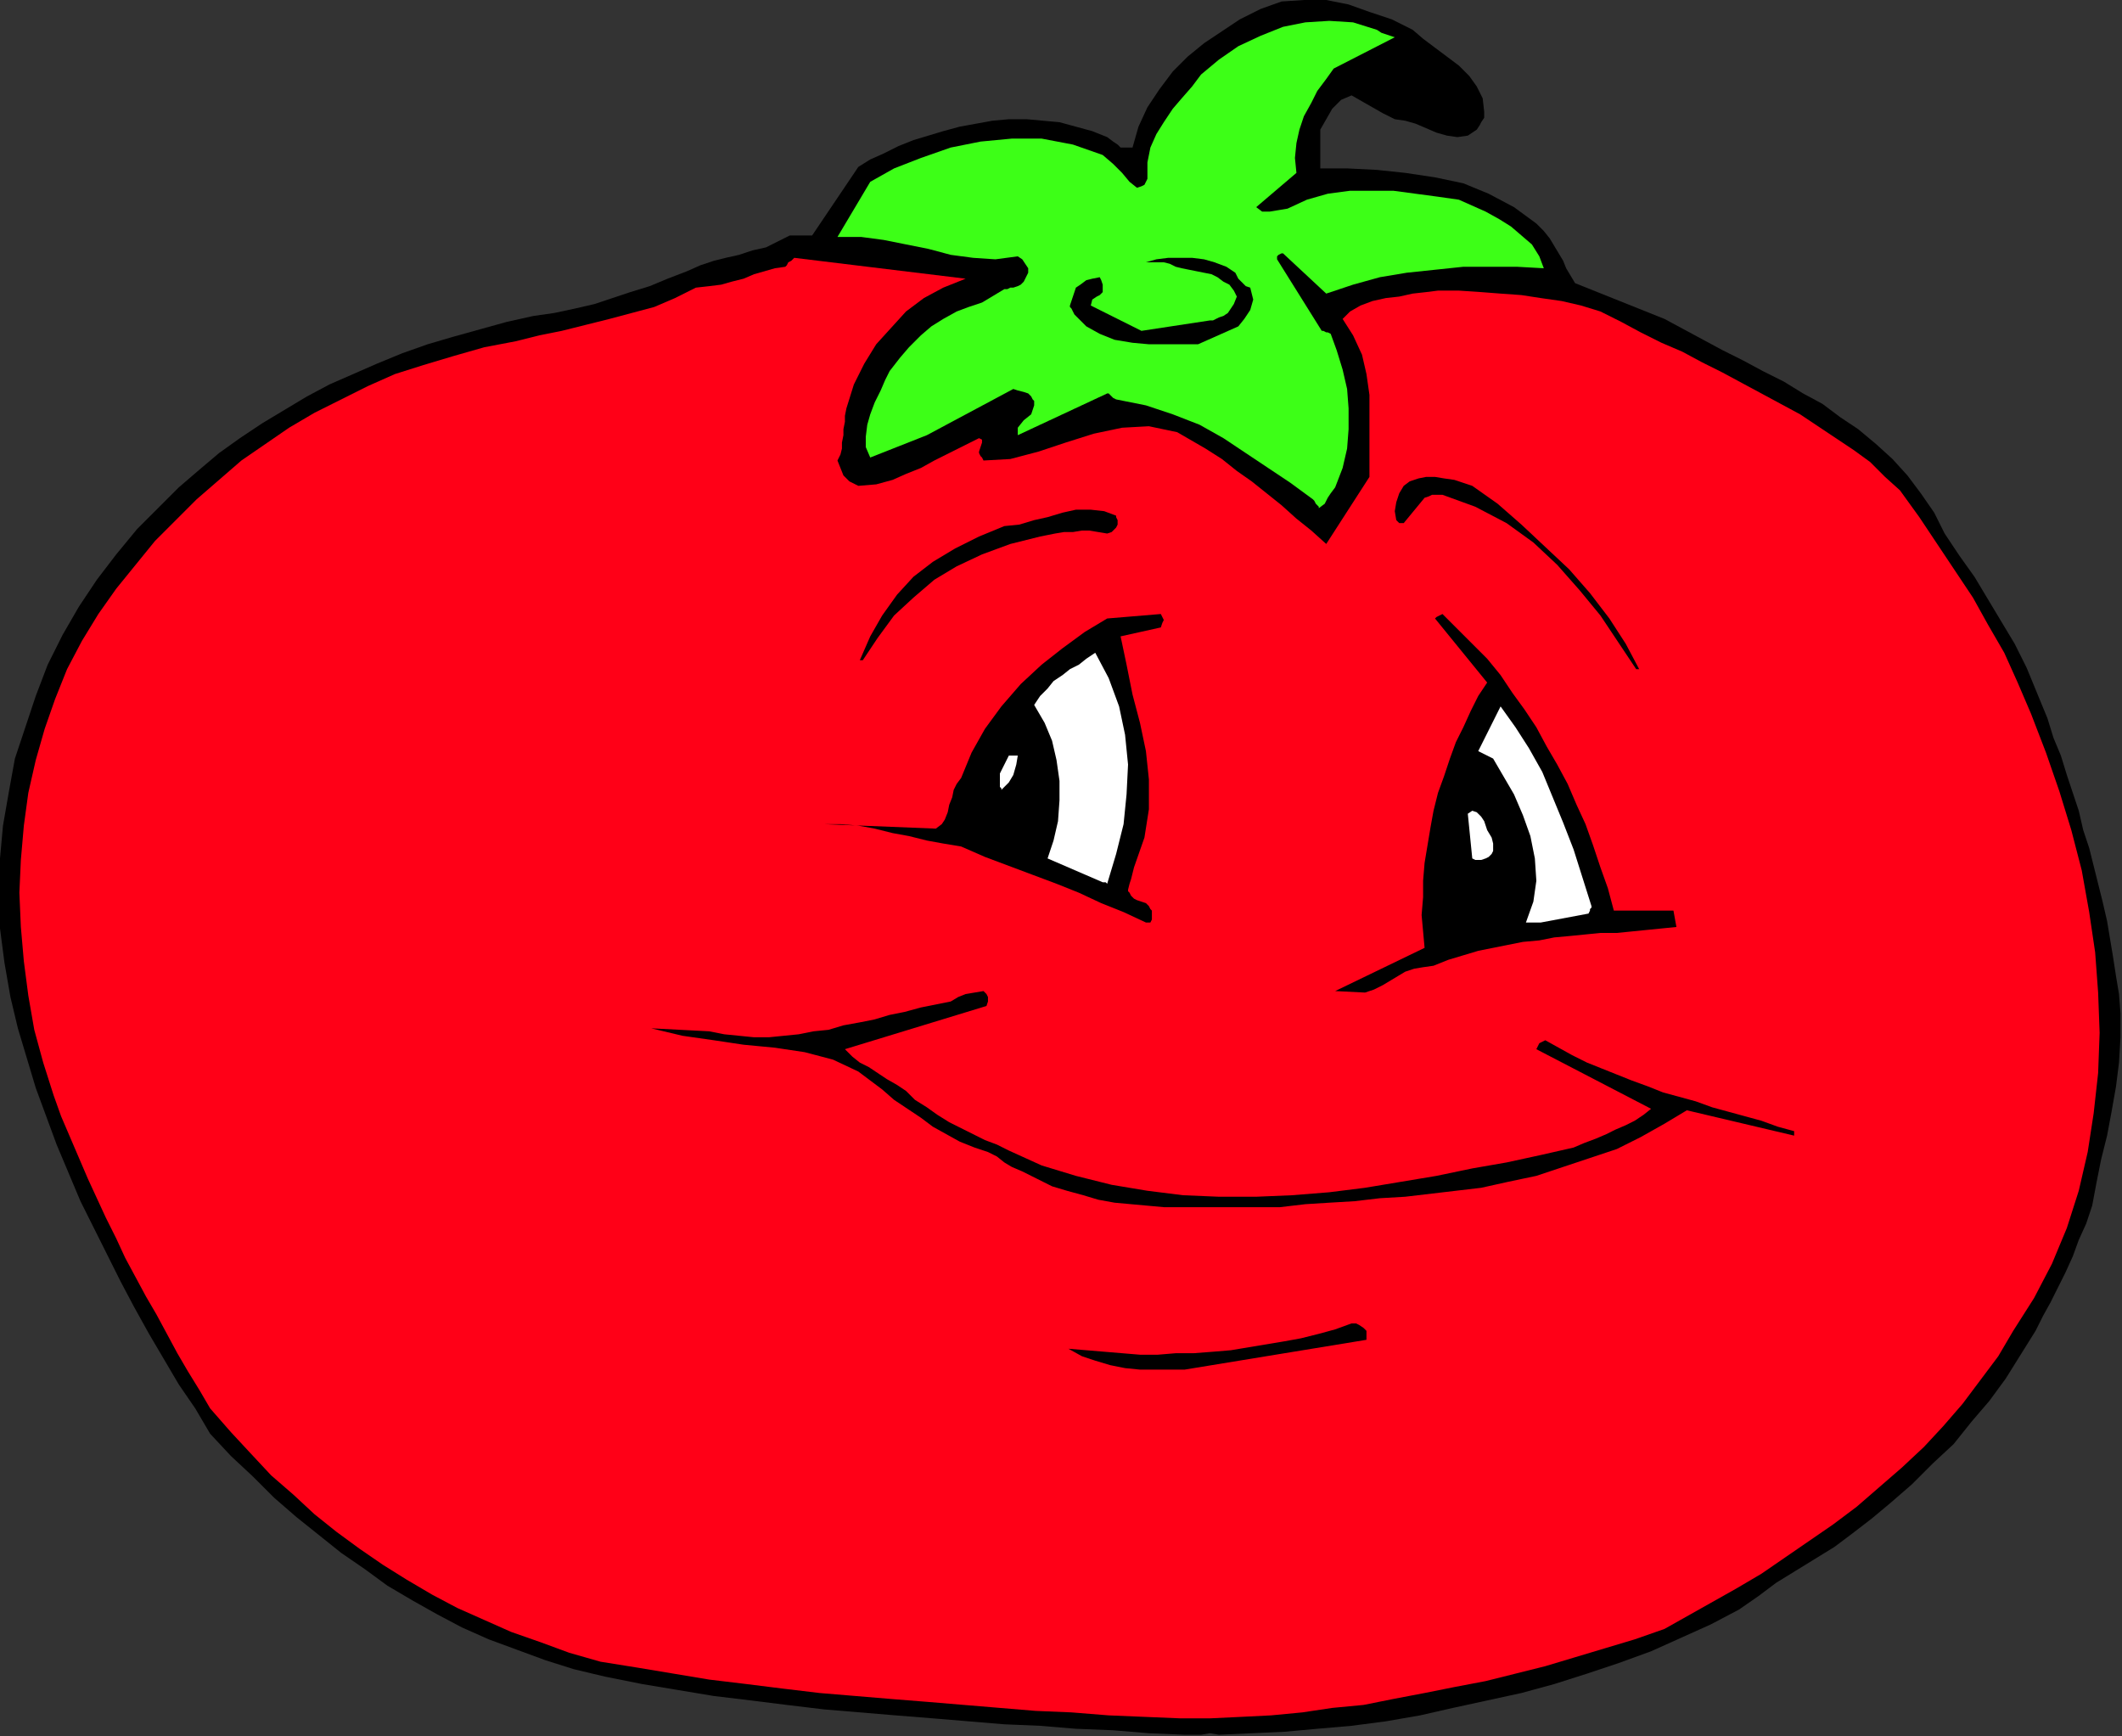
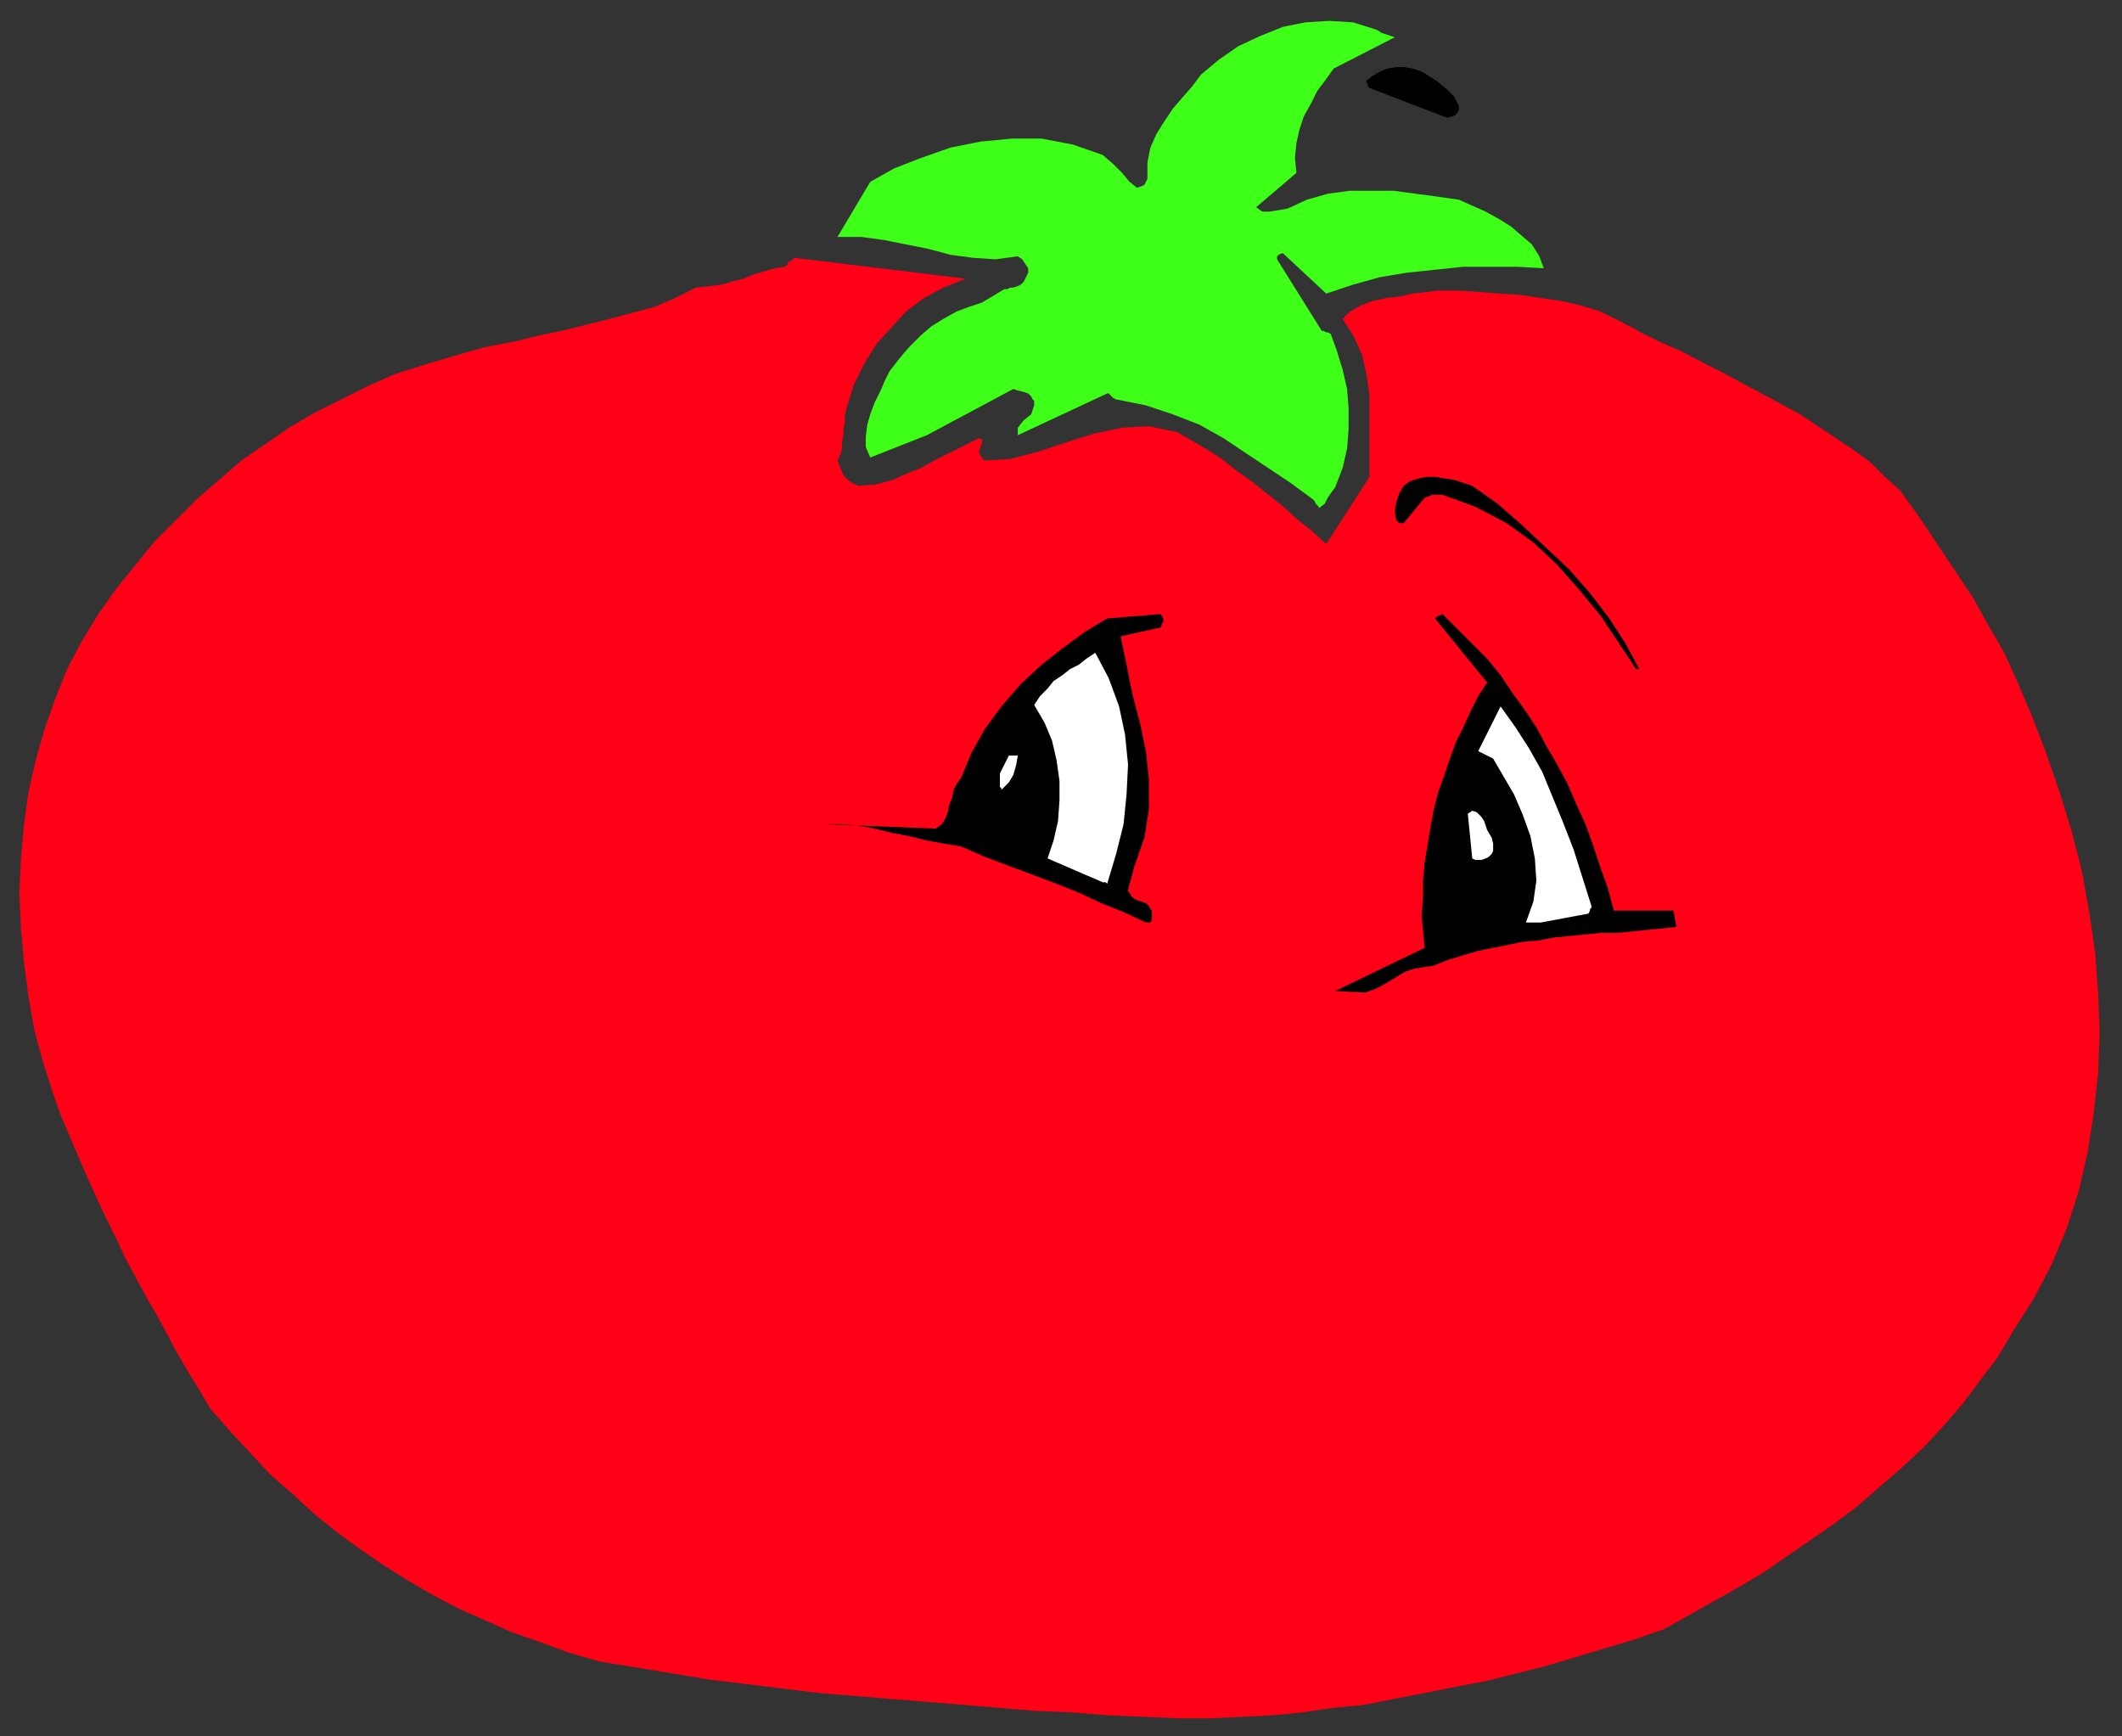
<svg xmlns="http://www.w3.org/2000/svg" xmlns:ns1="http://sodipodi.sourceforge.net/DTD/sodipodi-0.dtd" xmlns:ns2="http://www.inkscape.org/namespaces/inkscape" version="1.0" width="36.17mm" height="29.591mm" id="svg35" ns1:docname="AD003421.WMF">
  <rect width="100%" height="100%" fill="#333333" stroke="none" />
  <ns1:namedview pagecolor="#ffffff" bordercolor="#666666" borderopacity="1" objecttolerance="10" gridtolerance="10" guidetolerance="10" ns2:pageopacity="0" ns2:pageshadow="2" ns2:window-width="640" ns2:window-height="480" id="namedview37" />
  <defs id="defs3">
    <pattern id="WMFhbasepattern" patternUnits="userSpaceOnUse" width="6" height="6" x="0" y="0" />
  </defs>
-   <path style="fill:#000000;fill-rule:evenodd;fill-opacity:1;stroke:none;" d="  M 76.32,111.744   L 74.016,111.648   L 71.712,111.456   L 69.312,111.36   L 67.008,111.168   L 64.704,111.072   L 62.4,110.88   L 60.096,110.688   L 57.696,110.496   L 55.392,110.304   L 53.088,110.112   L 50.688,109.824   L 48.384,109.536   L 45.984,109.248   L 43.68,108.864   L 41.376,108.48   L 38.976,108   L 36.96,107.52   L 35.136,106.944   L 33.312,106.272   L 31.488,105.6   L 29.76,104.832   L 28.128,103.968   L 26.592,103.104   L 24.96,102.144   L 23.52,101.088   L 21.984,100.032   L 20.544,98.88   L 19.104,97.728   L 17.664,96.48   L 16.32,95.136   L 14.88,93.792   L 13.536,92.352   L 12.576,90.72   L 11.52,89.184   L 10.56,87.552   L 9.6,85.92   L 8.64,84.192   L 7.776,82.56   L 6.912,80.832   L 6.048,79.104   L 5.184,77.376   L 4.416,75.552   L 3.648,73.728   L 2.976,71.904   L 2.304,70.08   L 1.728,68.16   L 1.152,66.24   L 0.672,64.224   L 0.288,62.016   L 0,59.808   L 0,57.504   L 0,55.296   L 0.192,53.184   L 0.576,50.976   L 0.96,48.864   L 1.632,46.848   L 2.304,44.832   L 3.072,42.816   L 4.032,40.896   L 5.088,39.072   L 6.24,37.344   L 7.488,35.712   L 8.832,34.08   L 10.272,32.64   L 11.52,31.392   L 12.864,30.24   L 14.112,29.184   L 15.456,28.224   L 16.896,27.264   L 18.336,26.4   L 19.776,25.536   L 21.216,24.768   L 22.752,24.096   L 24.288,23.424   L 25.92,22.752   L 27.552,22.176   L 29.184,21.696   L 30.912,21.216   L 32.64,20.736   L 34.368,20.352   L 35.712,20.16   L 37.056,19.872   L 38.304,19.584   L 39.456,19.2   L 40.608,18.816   L 41.856,18.432   L 43.008,17.952   L 44.256,17.472   L 45.12,17.088   L 45.984,16.8   L 46.752,16.608   L 47.616,16.416   L 48.48,16.128   L 49.344,15.936   L 50.112,15.552   L 50.88,15.168   L 52.32,15.168   L 55.296,10.752   L 56.064,10.272   L 56.928,9.888   L 57.888,9.408   L 58.848,9.024   L 59.808,8.736   L 60.768,8.448   L 61.824,8.16   L 62.88,7.968   L 63.936,7.776   L 64.992,7.68   L 66.144,7.68   L 67.2,7.776   L 68.256,7.872   L 69.312,8.16   L 70.368,8.448   L 71.328,8.832   L 71.712,9.12   L 72,9.312   L 72.192,9.504   L 72.48,9.504   L 72.576,9.504   L 72.672,9.504   L 72.768,9.504   L 72.96,9.504   L 73.344,8.16   L 73.92,6.912   L 74.688,5.76   L 75.552,4.608   L 76.512,3.648   L 77.568,2.784   L 78.72,2.016   L 79.872,1.248   L 81.216,0.576   L 82.56,0.096   L 84,0   L 85.44,0   L 86.88,0.288   L 88.224,0.768   L 89.664,1.248   L 91.008,1.92   L 91.68,2.496   L 92.448,3.072   L 93.216,3.648   L 93.984,4.224   L 94.656,4.896   L 95.136,5.568   L 95.52,6.336   L 95.616,7.2   L 95.616,7.584   L 95.424,7.872   L 95.328,8.064   L 95.136,8.352   L 94.56,8.736   L 93.888,8.832   L 93.216,8.736   L 92.544,8.544   L 91.872,8.256   L 91.2,7.968   L 90.528,7.776   L 89.856,7.68   L 89.088,7.296   L 88.416,6.912   L 87.744,6.528   L 87.072,6.144   L 86.4,6.432   L 85.824,7.008   L 85.44,7.68   L 85.056,8.352   L 85.056,9.024   L 85.056,9.696   L 85.056,10.272   L 85.056,10.848   L 86.784,10.848   L 88.704,10.944   L 90.528,11.136   L 92.448,11.424   L 94.272,11.808   L 95.904,12.48   L 97.536,13.344   L 98.976,14.4   L 99.456,14.88   L 99.84,15.36   L 100.128,15.84   L 100.416,16.32   L 100.704,16.8   L 100.896,17.28   L 101.184,17.76   L 101.472,18.24   L 107.232,20.544   L 108.48,21.216   L 109.728,21.888   L 110.976,22.56   L 112.32,23.232   L 113.568,23.904   L 114.912,24.576   L 116.16,25.344   L 117.408,26.016   L 118.56,26.88   L 119.712,27.648   L 120.864,28.608   L 121.92,29.568   L 122.88,30.624   L 123.744,31.776   L 124.608,33.024   L 125.28,34.368   L 126.24,35.808   L 127.2,37.152   L 128.064,38.592   L 128.928,40.032   L 129.792,41.472   L 130.56,43.008   L 131.232,44.64   L 131.904,46.272   L 132.288,47.52   L 132.768,48.672   L 133.152,49.92   L 133.536,51.072   L 133.92,52.224   L 134.208,53.472   L 134.592,54.624   L 134.88,55.776   L 135.168,56.928   L 135.456,58.08   L 135.744,59.328   L 135.936,60.48   L 136.128,61.632   L 136.32,62.88   L 136.512,64.032   L 136.608,65.28   L 136.608,66.816   L 136.512,68.448   L 136.32,69.984   L 136.032,71.616   L 135.744,73.152   L 135.36,74.688   L 135.072,76.128   L 134.784,77.664   L 134.4,78.816   L 133.92,79.872   L 133.536,80.928   L 133.056,81.984   L 132.576,82.944   L 132.096,83.904   L 131.616,84.768   L 131.136,85.728   L 130.176,87.264   L 129.216,88.8   L 128.16,90.24   L 127.008,91.584   L 125.856,93.024   L 124.512,94.272   L 123.168,95.616   L 121.728,96.864   L 120.576,97.824   L 119.328,98.784   L 118.176,99.648   L 116.928,100.416   L 115.68,101.184   L 114.432,101.952   L 113.28,102.816   L 112.032,103.68   L 110.208,104.64   L 108.288,105.504   L 106.368,106.368   L 104.256,107.136   L 102.24,107.808   L 100.128,108.48   L 98.016,109.056   L 95.808,109.536   L 93.6,110.016   L 91.488,110.496   L 89.28,110.88   L 87.072,111.168   L 84.864,111.36   L 82.752,111.552   L 80.64,111.648   L 78.528,111.744   L 77.952,111.648   L 77.376,111.744   L 76.896,111.744   L 76.32,111.744  z " id="path5" />
  <path style="fill:#ff0017;fill-rule:evenodd;fill-opacity:1;stroke:none;" d="  M 76.032,110.688   L 73.728,110.592   L 71.424,110.496   L 69.024,110.304   L 66.72,110.208   L 64.416,110.016   L 62.112,109.824   L 59.808,109.632   L 57.408,109.44   L 55.104,109.248   L 52.8,109.056   L 50.4,108.768   L 48.096,108.48   L 45.696,108.192   L 43.392,107.808   L 41.088,107.424   L 38.688,107.04   L 36.672,106.464   L 34.848,105.792   L 32.928,105.12   L 31.2,104.352   L 29.472,103.584   L 27.84,102.72   L 26.208,101.76   L 24.672,100.8   L 23.136,99.744   L 21.696,98.688   L 20.256,97.536   L 18.912,96.288   L 17.472,95.04   L 16.128,93.6   L 14.88,92.256   L 13.536,90.72   L 12.864,89.568   L 12.096,88.32   L 11.424,87.168   L 10.752,85.92   L 10.08,84.672   L 9.408,83.52   L 8.736,82.272   L 8.064,81.024   L 7.488,79.776   L 6.816,78.432   L 6.24,77.184   L 5.664,75.936   L 5.088,74.592   L 4.512,73.248   L 3.936,71.904   L 3.456,70.56   L 2.784,68.448   L 2.208,66.336   L 1.824,64.128   L 1.536,61.92   L 1.344,59.712   L 1.248,57.504   L 1.344,55.392   L 1.536,53.184   L 1.824,51.072   L 2.304,48.96   L 2.88,46.944   L 3.552,45.024   L 4.32,43.104   L 5.28,41.28   L 6.336,39.552   L 7.488,37.92   L 8.736,36.384   L 9.984,34.848   L 11.328,33.504   L 12.672,32.16   L 14.112,30.912   L 15.552,29.664   L 17.088,28.608   L 18.624,27.552   L 20.256,26.592   L 21.984,25.728   L 23.712,24.864   L 25.44,24.096   L 27.264,23.52   L 29.184,22.944   L 31.2,22.368   L 33.216,21.984   L 34.752,21.6   L 36.192,21.312   L 37.728,20.928   L 39.264,20.544   L 40.704,20.16   L 42.144,19.776   L 43.488,19.2   L 44.832,18.528   L 45.696,18.432   L 46.464,18.336   L 47.136,18.144   L 47.904,17.952   L 48.576,17.664   L 49.248,17.472   L 49.92,17.28   L 50.592,17.184   L 50.688,17.088   L 50.784,16.896   L 50.976,16.8   L 51.168,16.608   L 62.208,17.952   L 60.768,18.528   L 59.52,19.2   L 58.368,20.064   L 57.408,21.12   L 56.448,22.176   L 55.68,23.424   L 55.008,24.768   L 54.528,26.304   L 54.432,26.784   L 54.432,27.168   L 54.336,27.648   L 54.336,28.032   L 54.24,28.512   L 54.24,28.896   L 54.144,29.28   L 53.952,29.664   L 54.144,30.144   L 54.336,30.624   L 54.72,31.008   L 55.296,31.296   L 56.448,31.2   L 57.504,30.912   L 58.368,30.528   L 59.328,30.144   L 60.192,29.664   L 61.152,29.184   L 62.112,28.704   L 63.072,28.224   L 63.264,28.32   L 63.264,28.512   L 63.168,28.8   L 63.072,29.088   L 63.072,29.184   L 63.168,29.376   L 63.264,29.472   L 63.36,29.664   L 65.088,29.568   L 66.912,29.088   L 68.64,28.512   L 70.464,27.936   L 72.288,27.552   L 74.016,27.456   L 75.84,27.84   L 77.664,28.896   L 78.72,29.568   L 79.68,30.336   L 80.64,31.008   L 81.6,31.776   L 82.56,32.544   L 83.52,33.408   L 84.48,34.176   L 85.44,35.04   L 88.224,30.72   L 88.224,29.472   L 88.224,28.128   L 88.224,26.784   L 88.224,25.44   L 88.032,24.096   L 87.744,22.848   L 87.168,21.6   L 86.496,20.544   L 86.976,20.064   L 87.648,19.68   L 88.416,19.392   L 89.28,19.2   L 90.144,19.104   L 91.008,18.912   L 91.872,18.816   L 92.64,18.72   L 93.984,18.72   L 95.424,18.816   L 96.672,18.912   L 98.016,19.008   L 99.264,19.2   L 100.608,19.392   L 101.856,19.68   L 103.104,20.064   L 104.448,20.736   L 105.696,21.408   L 107.04,22.08   L 108.384,22.656   L 109.632,23.328   L 110.976,24   L 112.224,24.672   L 113.472,25.344   L 114.72,26.016   L 115.968,26.688   L 117.12,27.456   L 118.272,28.224   L 119.424,28.992   L 120.48,29.76   L 121.44,30.72   L 122.4,31.584   L 123.648,33.312   L 124.8,35.04   L 125.952,36.768   L 127.104,38.496   L 128.064,40.224   L 129.12,42.048   L 129.984,43.968   L 130.848,45.984   L 131.808,48.48   L 132.672,50.976   L 133.44,53.472   L 134.112,56.064   L 134.592,58.752   L 134.976,61.344   L 135.168,63.936   L 135.264,66.528   L 135.168,69.12   L 134.88,71.712   L 134.496,74.208   L 133.92,76.704   L 133.152,79.104   L 132.192,81.408   L 131.04,83.616   L 129.696,85.728   L 128.736,87.36   L 127.584,88.896   L 126.432,90.432   L 125.184,91.872   L 123.936,93.216   L 122.496,94.56   L 121.056,95.808   L 119.616,97.056   L 118.08,98.208   L 116.544,99.264   L 115.008,100.32   L 113.472,101.376   L 111.84,102.336   L 110.304,103.2   L 108.768,104.064   L 107.232,104.928   L 105.312,105.6   L 103.392,106.176   L 101.472,106.752   L 99.552,107.328   L 97.632,107.808   L 95.712,108.288   L 93.696,108.672   L 91.776,109.056   L 89.76,109.44   L 87.84,109.824   L 85.824,110.016   L 83.904,110.304   L 81.888,110.496   L 79.968,110.592   L 77.952,110.688   L 76.032,110.688  z " id="path7" />
-   <path style="fill:#000000;fill-rule:evenodd;fill-opacity:1;stroke:none;" d="  M 76.32,88.224   L 75.36,88.224   L 74.496,88.224   L 73.44,88.224   L 72.48,88.128   L 71.52,87.936   L 70.56,87.648   L 69.696,87.36   L 68.832,86.88   L 69.984,86.976   L 71.136,87.072   L 72.288,87.168   L 73.44,87.264   L 74.592,87.264   L 75.744,87.168   L 76.896,87.168   L 78.144,87.072   L 79.296,86.976   L 80.448,86.784   L 81.6,86.592   L 82.752,86.4   L 83.808,86.208   L 84.96,85.92   L 86.016,85.632   L 87.072,85.248   L 87.36,85.248   L 87.552,85.344   L 87.84,85.536   L 88.032,85.728   L 88.032,85.824   L 88.032,86.016   L 88.032,86.112   L 88.032,86.304   L 76.32,88.224  z " id="path9" />
-   <path style="fill:#000000;fill-rule:evenodd;fill-opacity:1;stroke:none;" d="  M 82.464,77.76   L 81.408,77.76   L 80.352,77.76   L 79.296,77.76   L 78.144,77.76   L 77.088,77.76   L 76.032,77.76   L 74.976,77.76   L 73.92,77.664   L 72.864,77.568   L 71.808,77.472   L 70.752,77.28   L 69.792,76.992   L 68.736,76.704   L 67.776,76.416   L 66.816,75.936   L 65.856,75.456   L 65.184,75.168   L 64.704,74.88   L 64.224,74.496   L 63.648,74.208   L 62.784,73.92   L 61.824,73.536   L 60.96,73.056   L 60.096,72.576   L 59.328,72   L 58.464,71.424   L 57.6,70.848   L 56.832,70.176   L 55.296,69.024   L 53.664,68.256   L 51.84,67.776   L 49.92,67.488   L 47.904,67.296   L 45.984,67.008   L 43.968,66.72   L 41.952,66.24   L 45.696,66.432   L 46.656,66.624   L 47.616,66.72   L 48.576,66.816   L 49.536,66.816   L 50.496,66.72   L 51.456,66.624   L 52.416,66.432   L 53.376,66.336   L 54.336,66.048   L 55.392,65.856   L 56.352,65.664   L 57.312,65.376   L 58.272,65.184   L 59.328,64.896   L 60.288,64.704   L 61.248,64.512   L 61.728,64.224   L 62.208,64.032   L 62.784,63.936   L 63.36,63.84   L 63.552,64.032   L 63.648,64.224   L 63.648,64.512   L 63.552,64.8   L 54.432,67.584   L 54.912,68.064   L 55.392,68.448   L 55.968,68.736   L 56.544,69.12   L 57.12,69.504   L 57.792,69.888   L 58.368,70.272   L 58.944,70.848   L 59.712,71.328   L 60.384,71.808   L 61.152,72.288   L 61.92,72.672   L 62.688,73.056   L 63.456,73.44   L 64.224,73.728   L 64.992,74.112   L 67.104,75.072   L 69.312,75.744   L 71.616,76.32   L 73.92,76.704   L 76.224,76.992   L 78.528,77.088   L 80.928,77.088   L 83.232,76.992   L 85.632,76.8   L 87.936,76.512   L 90.24,76.128   L 92.544,75.744   L 94.848,75.264   L 97.056,74.88   L 99.264,74.4   L 101.376,73.92   L 102.048,73.632   L 102.816,73.344   L 103.488,73.056   L 104.064,72.768   L 104.736,72.48   L 105.312,72.192   L 105.888,71.808   L 106.368,71.424   L 98.976,67.584   L 99.072,67.392   L 99.168,67.2   L 99.36,67.104   L 99.552,67.008   L 100.416,67.488   L 101.28,67.968   L 102.24,68.448   L 103.2,68.832   L 104.16,69.216   L 105.12,69.6   L 106.176,69.984   L 107.136,70.368   L 108.192,70.656   L 109.248,70.944   L 110.304,71.328   L 111.36,71.616   L 112.416,71.904   L 113.472,72.192   L 114.528,72.576   L 115.584,72.864   L 115.584,72.864   L 115.584,72.96   L 115.584,73.056   L 115.584,73.152   L 108.672,71.52   L 107.232,72.384   L 105.696,73.248   L 104.16,74.016   L 102.432,74.592   L 100.704,75.168   L 98.976,75.744   L 97.152,76.128   L 95.424,76.512   L 93.792,76.704   L 92.16,76.896   L 90.528,77.088   L 88.896,77.184   L 87.264,77.376   L 85.632,77.472   L 84.096,77.568   L 82.464,77.76  z " id="path11" />
  <path style="fill:#000000;fill-rule:evenodd;fill-opacity:1;stroke:none;" d="  M 87.936,63.936   L 86.016,63.84   L 91.776,61.056   L 91.68,60   L 91.584,58.944   L 91.68,57.792   L 91.68,56.736   L 91.776,55.584   L 91.968,54.432   L 92.16,53.28   L 92.352,52.224   L 92.64,51.072   L 93.024,50.016   L 93.408,48.864   L 93.792,47.808   L 94.272,46.848   L 94.752,45.792   L 95.232,44.832   L 95.808,43.968   L 92.448,39.84   L 92.448,39.84   L 92.544,39.744   L 92.736,39.648   L 92.928,39.552   L 93.888,40.512   L 94.848,41.472   L 95.808,42.432   L 96.672,43.488   L 97.44,44.64   L 98.208,45.696   L 98.976,46.848   L 99.648,48.096   L 100.32,49.248   L 100.992,50.496   L 101.568,51.84   L 102.144,53.088   L 102.624,54.432   L 103.104,55.872   L 103.584,57.216   L 103.968,58.656   L 107.808,58.656   L 108,59.712   L 107.04,59.808   L 106.08,59.904   L 105.12,60   L 104.16,60.096   L 103.104,60.096   L 102.144,60.192   L 101.184,60.288   L 100.128,60.384   L 99.168,60.576   L 98.112,60.672   L 97.152,60.864   L 96.192,61.056   L 95.232,61.248   L 94.272,61.536   L 93.312,61.824   L 92.352,62.208   L 91.68,62.304   L 91.104,62.4   L 90.528,62.592   L 90.048,62.88   L 89.568,63.168   L 89.088,63.456   L 88.512,63.744   L 87.936,63.936  z " id="path13" />
  <path style="fill:#ffffff;fill-rule:evenodd;fill-opacity:1;stroke:none;" d="  M 99.264,59.424   L 98.304,59.424   L 98.784,58.08   L 98.976,56.736   L 98.88,55.296   L 98.592,53.856   L 98.112,52.512   L 97.536,51.168   L 96.864,50.016   L 96.192,48.864   L 95.232,48.384   L 96.672,45.504   L 97.632,46.848   L 98.496,48.192   L 99.36,49.728   L 100.032,51.36   L 100.704,52.992   L 101.376,54.72   L 101.952,56.544   L 102.528,58.368   L 102.528,58.464   L 102.432,58.56   L 102.432,58.656   L 102.336,58.848   L 99.264,59.424  z " id="path15" />
  <path style="fill:#000000;fill-rule:evenodd;fill-opacity:1;stroke:none;" d="  M 73.824,59.424   L 72.384,58.752   L 70.944,58.176   L 69.504,57.504   L 68.064,56.928   L 66.528,56.352   L 64.992,55.776   L 63.456,55.2   L 61.92,54.528   L 60.768,54.336   L 59.712,54.144   L 58.56,53.856   L 57.504,53.664   L 56.352,53.376   L 55.296,53.184   L 54.144,53.088   L 53.088,53.088   L 60.288,53.376   L 60.672,53.088   L 60.864,52.8   L 61.056,52.32   L 61.152,51.84   L 61.344,51.36   L 61.44,50.88   L 61.632,50.496   L 61.92,50.112   L 62.592,48.48   L 63.456,46.944   L 64.512,45.504   L 65.76,44.064   L 67.104,42.816   L 68.448,41.76   L 69.888,40.704   L 71.328,39.84   L 74.784,39.552   L 74.88,39.744   L 74.976,39.936   L 74.88,40.128   L 74.784,40.416   L 72.192,40.992   L 72.576,42.816   L 72.96,44.736   L 73.44,46.56   L 73.824,48.384   L 74.016,50.208   L 74.016,52.128   L 73.728,53.952   L 73.056,55.872   L 72.96,56.256   L 72.864,56.64   L 72.768,56.928   L 72.672,57.312   L 72.672,57.408   L 72.768,57.504   L 72.864,57.696   L 72.96,57.792   L 73.056,57.888   L 73.248,57.984   L 73.536,58.08   L 73.824,58.176   L 73.92,58.272   L 74.016,58.368   L 74.112,58.56   L 74.208,58.656   L 74.208,58.848   L 74.208,59.04   L 74.208,59.232   L 74.112,59.424   L 74.112,59.424   L 74.016,59.424   L 73.824,59.424   L 73.824,59.424  z " id="path17" />
  <path style="fill:#ffffff;fill-rule:evenodd;fill-opacity:1;stroke:none;" d="  M 71.04,56.832   L 67.488,55.296   L 67.872,54.144   L 68.16,52.896   L 68.256,51.552   L 68.256,50.304   L 68.064,48.96   L 67.776,47.712   L 67.296,46.56   L 66.624,45.408   L 67.008,44.832   L 67.488,44.352   L 67.872,43.872   L 68.448,43.488   L 68.928,43.104   L 69.504,42.816   L 69.984,42.432   L 70.56,42.048   L 71.424,43.68   L 72.096,45.504   L 72.48,47.328   L 72.672,49.248   L 72.576,51.168   L 72.384,53.088   L 71.904,55.008   L 71.328,56.928   L 71.328,56.928   L 71.232,56.832   L 71.04,56.832   L 71.04,56.832  z " id="path19" />
  <path style="fill:#ffffff;fill-rule:evenodd;fill-opacity:1;stroke:none;" d="  M 95.424,55.392   L 95.328,55.392   L 95.136,55.392   L 95.04,55.392   L 94.848,55.296   L 94.56,52.416   L 94.848,52.224   L 95.136,52.32   L 95.424,52.608   L 95.616,52.896   L 95.808,53.472   L 96.096,53.952   L 96.192,54.336   L 96.192,54.816   L 96.096,55.008   L 95.904,55.2   L 95.712,55.296   L 95.424,55.392  z " id="path21" />
  <path style="fill:#ffffff;fill-rule:evenodd;fill-opacity:1;stroke:none;" d="  M 64.416,50.688   L 64.416,50.496   L 64.416,50.304   L 64.416,50.112   L 64.416,49.824   L 64.992,48.672   L 65.184,48.672   L 65.28,48.672   L 65.472,48.672   L 65.568,48.672   L 65.472,49.248   L 65.28,49.92   L 64.992,50.4   L 64.512,50.88   L 64.512,50.88   L 64.512,50.784   L 64.416,50.688   L 64.416,50.688  z " id="path23" />
  <path style="fill:#000000;fill-rule:evenodd;fill-opacity:1;stroke:none;" d="  M 105.408,43.104   L 104.256,41.376   L 103.104,39.648   L 101.76,38.016   L 100.32,36.384   L 98.784,34.944   L 97.056,33.696   L 95.04,32.64   L 92.928,31.872   L 92.544,31.872   L 92.256,31.872   L 92.064,31.968   L 91.776,32.064   L 90.432,33.696   L 90.24,33.696   L 90.144,33.696   L 90.048,33.6   L 89.952,33.504   L 89.856,32.928   L 89.952,32.352   L 90.144,31.776   L 90.432,31.296   L 90.816,31.008   L 91.392,30.816   L 91.872,30.72   L 92.448,30.72   L 93.024,30.816   L 93.696,30.912   L 94.272,31.104   L 94.848,31.296   L 96.48,32.448   L 98.016,33.792   L 99.552,35.232   L 101.088,36.672   L 102.432,38.208   L 103.68,39.84   L 104.736,41.472   L 105.6,43.104   L 105.6,43.104   L 105.504,43.104   L 105.408,43.104   L 105.408,43.104  z " id="path25" />
-   <path style="fill:#000000;fill-rule:evenodd;fill-opacity:1;stroke:none;" d="  M 55.392,42.528   L 56.064,40.992   L 56.832,39.648   L 57.792,38.304   L 58.848,37.152   L 60.096,36.192   L 61.536,35.328   L 63.072,34.56   L 64.704,33.888   L 65.664,33.792   L 66.624,33.504   L 67.488,33.312   L 68.448,33.024   L 69.312,32.832   L 70.272,32.832   L 71.136,32.928   L 71.904,33.216   L 71.904,33.312   L 72,33.504   L 72,33.6   L 72,33.792   L 71.904,33.984   L 71.808,34.08   L 71.616,34.272   L 71.328,34.368   L 70.752,34.272   L 70.176,34.176   L 69.696,34.176   L 69.12,34.272   L 68.544,34.272   L 67.968,34.368   L 67.488,34.464   L 67.008,34.56   L 65.088,35.04   L 63.264,35.712   L 61.632,36.48   L 60.192,37.344   L 58.848,38.496   L 57.6,39.648   L 56.544,41.088   L 55.584,42.528   L 55.584,42.528   L 55.488,42.528   L 55.392,42.528   L 55.392,42.528  z " id="path27" />
  <path style="fill:#3dff17;fill-rule:evenodd;fill-opacity:1;stroke:none;" d="  M 84.96,32.64   L 84.864,32.544   L 84.768,32.448   L 84.672,32.256   L 84.576,32.16   L 83.136,31.104   L 81.696,30.144   L 80.256,29.184   L 78.816,28.224   L 77.28,27.36   L 75.552,26.688   L 73.824,26.112   L 71.904,25.728   L 71.712,25.632   L 71.52,25.44   L 71.424,25.344   L 71.328,25.344   L 65.568,28.032   L 65.568,27.552   L 65.952,27.072   L 66.432,26.688   L 66.624,26.112   L 66.624,26.016   L 66.624,25.824   L 66.528,25.728   L 66.432,25.536   L 66.24,25.344   L 65.952,25.248   L 65.568,25.152   L 65.28,25.056   L 59.712,28.032   L 56.064,29.472   L 55.776,28.8   L 55.776,28.128   L 55.872,27.36   L 56.064,26.688   L 56.352,25.92   L 56.736,25.152   L 57.024,24.48   L 57.312,23.904   L 57.984,23.04   L 58.56,22.368   L 59.328,21.6   L 60,21.024   L 60.768,20.544   L 61.632,20.064   L 62.4,19.776   L 63.264,19.488   L 64.704,18.624   L 64.896,18.624   L 65.088,18.528   L 65.28,18.528   L 65.568,18.432   L 65.76,18.336   L 65.952,18.144   L 66.048,17.952   L 66.24,17.568   L 66.24,17.28   L 66.048,16.992   L 65.856,16.704   L 65.568,16.512   L 64.128,16.704   L 62.688,16.608   L 61.248,16.416   L 59.808,16.032   L 58.368,15.744   L 56.928,15.456   L 55.488,15.264   L 53.952,15.264   L 56.064,11.712   L 57.6,10.848   L 59.328,10.176   L 61.248,9.504   L 63.168,9.12   L 65.184,8.928   L 67.104,8.928   L 69.12,9.312   L 71.04,9.984   L 71.712,10.56   L 72.288,11.136   L 72.768,11.712   L 73.248,12.096   L 73.536,12   L 73.728,11.904   L 73.824,11.712   L 73.92,11.52   L 73.92,10.464   L 74.112,9.504   L 74.496,8.64   L 74.976,7.872   L 75.552,7.008   L 76.128,6.336   L 76.8,5.568   L 77.376,4.8   L 78.528,3.84   L 79.776,2.976   L 81.216,2.304   L 82.656,1.728   L 84.096,1.44   L 85.632,1.344   L 87.168,1.44   L 88.704,1.92   L 88.992,2.112   L 89.28,2.208   L 89.568,2.304   L 89.856,2.4   L 85.92,4.416   L 85.44,5.088   L 84.864,5.856   L 84.48,6.624   L 84,7.488   L 83.712,8.352   L 83.52,9.216   L 83.424,10.176   L 83.52,11.136   L 80.928,13.344   L 81.312,13.632   L 81.792,13.632   L 82.368,13.536   L 82.944,13.44   L 84.192,12.864   L 85.536,12.48   L 86.976,12.288   L 88.32,12.288   L 89.76,12.288   L 91.2,12.48   L 92.64,12.672   L 93.984,12.864   L 94.848,13.248   L 95.712,13.632   L 96.576,14.112   L 97.344,14.592   L 98.016,15.168   L 98.688,15.744   L 99.168,16.512   L 99.456,17.28   L 97.728,17.184   L 96,17.184   L 94.272,17.184   L 92.448,17.376   L 90.624,17.568   L 88.896,17.856   L 87.168,18.336   L 85.44,18.912   L 82.656,16.32   L 82.56,16.32   L 82.368,16.416   L 82.272,16.512   L 82.272,16.704   L 85.152,21.312   L 85.248,21.312   L 85.44,21.408   L 85.536,21.408   L 85.728,21.504   L 86.112,22.56   L 86.496,23.808   L 86.784,25.056   L 86.88,26.304   L 86.88,27.648   L 86.784,28.896   L 86.496,30.144   L 86.016,31.392   L 85.728,31.776   L 85.536,32.064   L 85.344,32.448   L 84.96,32.736   L 84.96,32.736   L 84.96,32.64   L 84.96,32.64   L 84.96,32.64  z " id="path29" />
-   <path style="fill:#000000;fill-rule:evenodd;fill-opacity:1;stroke:none;" d="  M 77.184,22.176   L 76.128,22.176   L 75.072,22.176   L 74.016,22.176   L 72.96,22.08   L 71.808,21.888   L 70.848,21.504   L 69.984,21.024   L 69.216,20.256   L 69.12,20.064   L 69.024,19.872   L 68.928,19.776   L 68.928,19.68   L 69.312,18.528   L 69.6,18.336   L 69.984,18.048   L 70.368,17.952   L 70.848,17.856   L 70.944,18.048   L 71.04,18.336   L 71.04,18.528   L 71.04,18.816   L 70.848,19.008   L 70.656,19.104   L 70.368,19.296   L 70.272,19.68   L 73.536,21.312   L 77.952,20.64   L 78.144,20.64   L 78.336,20.544   L 78.528,20.448   L 78.816,20.352   L 79.104,20.16   L 79.296,19.872   L 79.488,19.584   L 79.68,19.104   L 79.488,18.72   L 79.2,18.336   L 78.816,18.144   L 78.432,17.856   L 78.048,17.664   L 77.568,17.568   L 77.088,17.472   L 76.608,17.376   L 76.128,17.28   L 75.744,17.184   L 75.36,16.992   L 74.976,16.896   L 73.824,16.896   L 74.496,16.704   L 75.264,16.608   L 76.032,16.608   L 76.8,16.608   L 77.568,16.704   L 78.24,16.896   L 79.008,17.184   L 79.584,17.568   L 79.776,17.952   L 80.064,18.24   L 80.256,18.432   L 80.544,18.528   L 80.736,19.296   L 80.544,19.968   L 80.16,20.544   L 79.776,21.024   L 77.184,22.176  z " id="path31" />
  <path style="fill:#000000;fill-rule:evenodd;fill-opacity:1;stroke:none;" d="  M 93.216,7.584   L 88.224,5.664   L 88.128,5.568   L 88.128,5.472   L 88.032,5.28   L 88.032,5.184   L 88.416,4.896   L 88.896,4.608   L 89.376,4.416   L 89.952,4.32   L 90.432,4.32   L 91.008,4.416   L 91.584,4.608   L 92.064,4.896   L 92.64,5.28   L 93.216,5.76   L 93.696,6.24   L 93.984,6.816   L 93.984,7.104   L 93.792,7.392   L 93.6,7.488   L 93.216,7.584  z " id="path33" />
</svg>